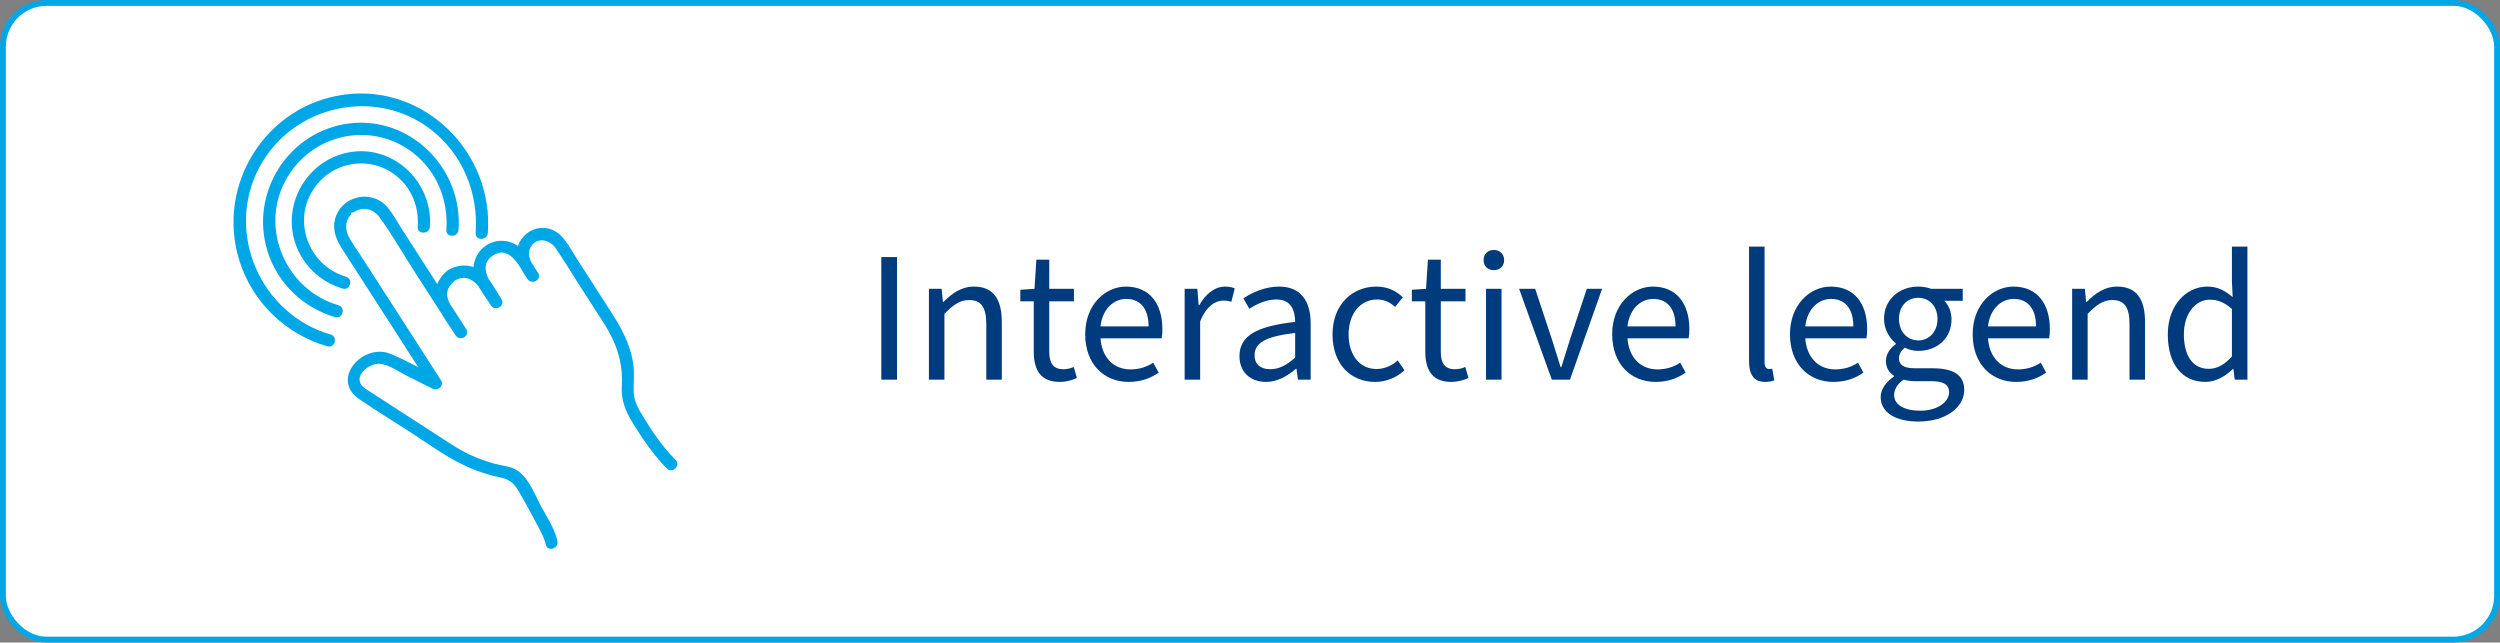
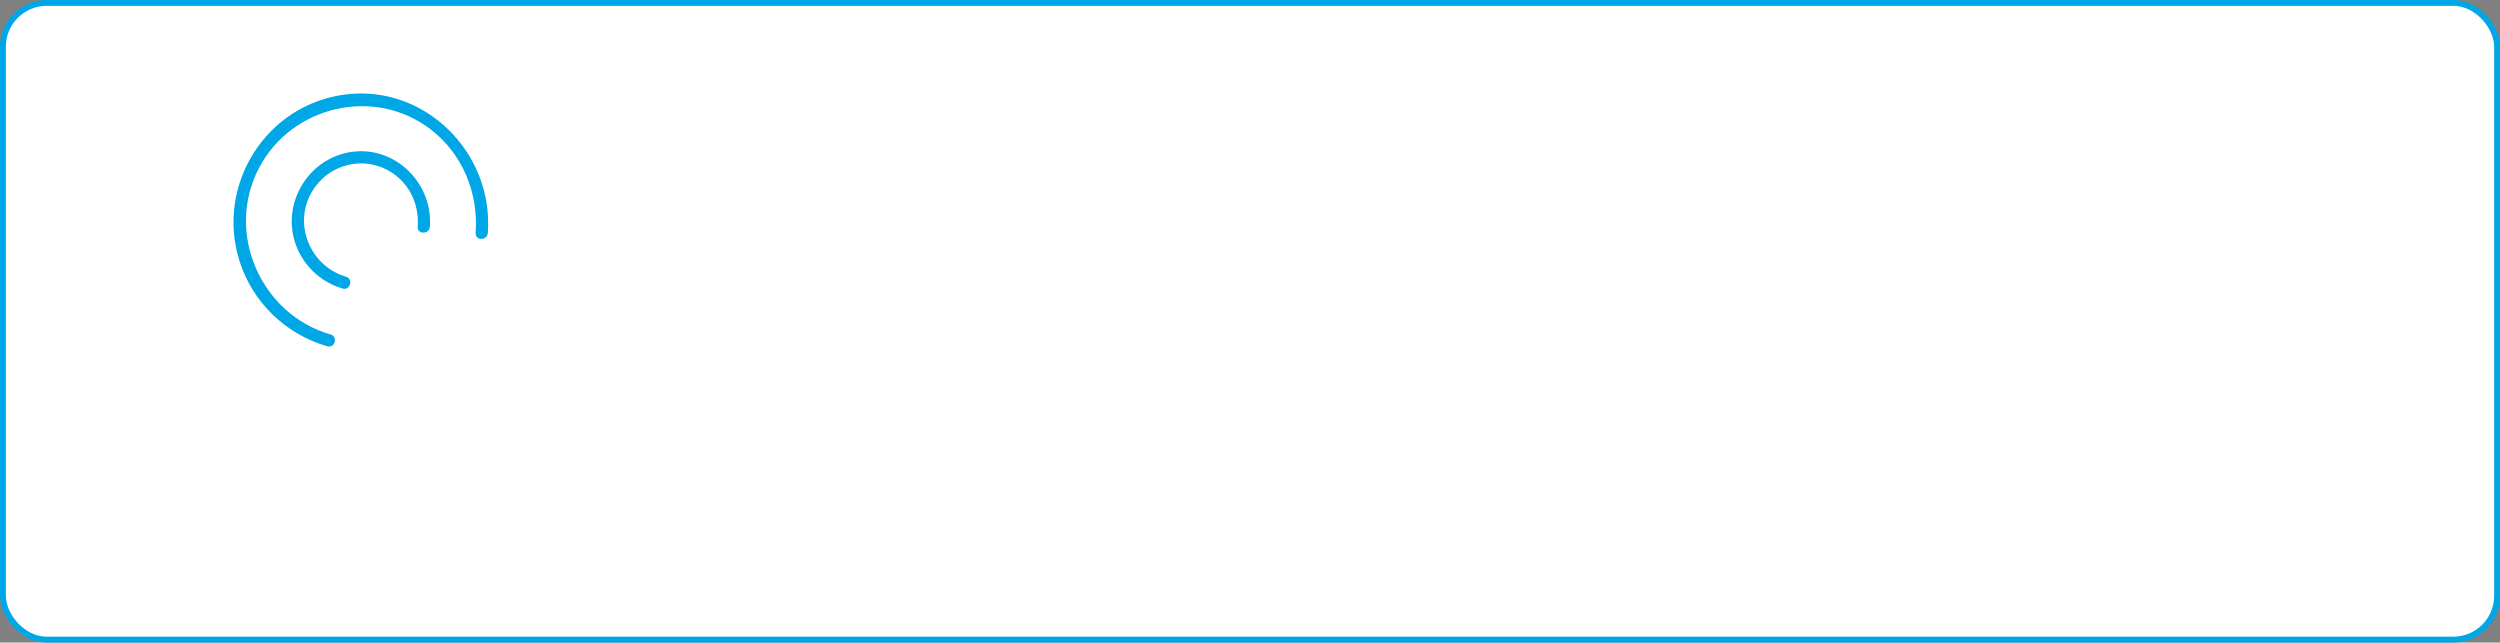
<svg xmlns="http://www.w3.org/2000/svg" width="428" height="110" viewBox="0 0 428 110" fill="none">
  <rect x="0" y="0" width="428" height="110" fill="#808080" stroke="none" />
  <rect x="0.5" y="0.5" width="427" height="109" rx="7.5" fill="white" />
  <rect x="0.5" y="0.5" width="427" height="109" rx="7.5" stroke="#00A7E7" />
  <g clip-path="url(#clip0_2018_2)">
-     <path d="M95.437 92.68C95.034 90.63 93.673 88.594 92.7 86.797C91.63 84.831 90.56 81.896 88.657 80.605C87.49 79.804 86.031 79.748 84.697 79.397C82.71 78.863 80.793 78.105 78.987 77.094C77.959 76.532 76.986 75.873 75.999 75.241L66.385 69.02C65.204 68.248 64.009 67.504 62.828 66.718C62.606 66.577 62.342 66.437 62.147 66.254C60.313 64.415 63.148 62.182 64.954 62.281C66.538 62.365 68.302 63.657 69.664 64.345C71.137 65.075 72.609 65.819 74.068 66.549C74.944 66.984 76.097 66.058 75.499 65.103C70.928 57.998 66.357 50.893 61.786 43.802C61.133 42.791 60.41 41.794 59.813 40.741C59.077 39.435 58.993 37.905 60.077 36.739V36.43C60.272 36.43 60.438 36.388 60.605 36.29C61.119 35.953 61.689 35.757 62.3 35.757C63.398 35.742 64.315 36.304 64.954 37.175C67.177 40.194 69.052 43.549 71.095 46.709C73.401 50.289 75.694 53.856 78 57.436L79.806 56.369C78.987 55.091 78.153 53.828 77.347 52.55C76.833 51.749 76.416 50.907 76.597 49.91C76.764 49.054 77.292 48.646 77.82 48.043C78.084 47.748 78.334 47.579 78.334 47.13L77.82 48.043C81.001 46.203 82.655 50.121 84.044 52.283C84.767 53.42 86.573 52.367 85.85 51.216C84.586 49.25 81.404 45.754 84.35 43.774C87.295 41.794 89.046 45.852 90.31 47.762C91.047 48.885 92.839 47.846 92.117 46.695C91.325 45.473 90.046 44.041 90.755 42.496C91.686 40.488 94.006 40.924 95.076 42.426C96.424 44.35 97.632 46.4 98.897 48.366L103.412 55.386C105.538 58.7 106.705 62.154 106.455 66.156C106.288 69.006 107.455 71.07 108.928 73.387C110.401 75.704 112.152 78.189 114.18 80.211C115.139 81.166 116.612 79.678 115.653 78.723C113.499 76.575 111.763 74.047 110.179 71.45C109.331 70.059 108.525 68.725 108.484 67.041C108.442 65.454 108.636 63.952 108.414 62.351C107.928 58.798 106.233 55.92 104.357 52.999L98.758 44.308C97.466 42.3 96.257 39.534 93.686 39.084C91.283 38.649 88.949 40.32 88.518 42.749C88.171 44.729 89.296 46.203 90.296 47.762L92.103 46.695C91.283 45.459 90.546 44.083 89.588 42.946C87.962 41.036 85.128 40.643 83.085 42.117C81.154 43.507 80.473 46.161 81.543 48.324C82.224 49.7 83.21 50.977 84.044 52.269L85.85 51.202C85.031 49.924 84.28 48.562 83.349 47.369C81.738 45.291 78.987 44.925 76.764 46.203C76.444 46.386 76.25 46.751 76.25 47.116C76.416 46.807 76.597 46.512 76.764 46.203C74.513 47.888 73.832 50.668 75.263 53.154C76.097 54.614 77.097 56.004 78.014 57.422C78.737 58.56 80.543 57.507 79.82 56.355C77.583 52.873 75.347 49.405 73.11 45.922L68.608 38.916C67.899 37.806 67.246 36.585 66.413 35.56C64.065 32.709 59.66 33.215 57.91 36.192C56.673 38.298 57.201 40.488 58.438 42.398L66.427 54.811C68.858 58.588 71.29 62.365 73.721 66.156L75.152 64.71C72.401 63.334 69.664 61.733 66.816 60.568C62.119 58.672 56.534 64.906 61.466 68.304C64.44 70.354 67.552 72.236 70.581 74.202C73.61 76.167 76.694 78.442 80.029 79.93C81.904 80.759 83.836 81.377 85.837 81.784C87.837 82.191 88.476 83.497 89.435 85.196C90.269 86.67 91.088 88.159 91.866 89.661C92.436 90.77 93.172 91.964 93.423 93.2C93.686 94.534 95.701 93.972 95.437 92.638V92.68Z" fill="#00A7E7" />
    <path d="M59.23 47.369C53.367 45.67 50.241 38.831 53.144 33.285C56.048 27.739 63.106 26.307 67.858 30.112C70.484 32.218 71.762 35.476 71.512 38.817C71.415 40.165 73.499 40.165 73.596 38.817C74.124 31.432 67.789 25.085 60.453 25.97C53.117 26.854 48.268 34.352 50.491 41.443C51.713 45.319 54.812 48.281 58.674 49.405C59.966 49.784 60.522 47.748 59.23 47.369Z" fill="#00A7E7" />
-     <path d="M57.937 52.255C49.114 49.699 44.432 39.393 48.795 31.066C53.158 22.74 63.786 20.592 70.9 26.306C74.832 29.466 76.777 34.338 76.416 39.351C76.319 40.699 78.403 40.699 78.5 39.351C79.264 28.862 70.289 19.861 59.841 21.125C49.392 22.389 42.668 33.032 45.808 43.044C47.531 48.534 51.935 52.718 57.381 54.291C58.673 54.67 59.229 52.634 57.937 52.255Z" fill="#00A7E7" />
    <path d="M56.603 57.268C44.655 53.828 38.444 39.828 44.405 28.637C50.059 18.008 64.217 14.821 73.749 22.164C79.195 26.363 81.932 33.046 81.432 39.885C81.335 41.233 83.419 41.233 83.516 39.885C84.516 26.194 72.818 14.47 59.174 16.169C45.53 17.868 36.916 31.67 40.987 44.645C43.224 51.778 48.948 57.254 56.048 59.29C57.34 59.655 57.896 57.633 56.603 57.254V57.268Z" fill="#00A7E7" />
  </g>
-   <path d="M150.88 65V44.008H153.568V65H150.88ZM159.03 65V49.448H161.206L161.43 51.688H161.526C162.998 50.216 164.598 49.064 166.742 49.064C170.038 49.064 171.51 51.176 171.51 55.144V65H168.854V55.496C168.854 52.584 167.958 51.368 165.91 51.368C164.342 51.368 163.222 52.168 161.686 53.736V65H159.03ZM181.426 65.384C178.098 65.384 176.978 63.272 176.978 60.168V51.592H174.674V49.608L177.106 49.448L177.426 44.456H179.634V49.448H183.858V51.592H179.634V60.232C179.634 62.12 180.274 63.208 182.034 63.208C182.61 63.208 183.186 63.112 183.826 62.824L184.37 64.712C183.538 65.096 182.482 65.384 181.426 65.384ZM193.209 65.384C189.049 65.384 185.785 62.376 185.785 57.224C185.785 52.168 189.209 49.064 192.76 49.064C196.729 49.064 199.001 51.88 199.001 56.36C199.001 56.936 198.969 57.416 198.873 57.928H188.409C188.633 61.128 190.585 63.24 193.529 63.24C195.033 63.24 196.345 62.824 197.433 62.088L198.361 63.784C197.017 64.744 195.353 65.384 193.209 65.384ZM188.409 55.88H196.633C196.633 52.808 195.193 51.176 192.825 51.176C190.649 51.176 188.729 52.904 188.409 55.88ZM202.812 65V49.448H204.988L205.212 52.264H205.308C206.396 50.312 207.996 49.064 209.724 49.064C210.428 49.064 210.908 49.16 211.388 49.384L210.812 51.656C210.364 51.528 210.012 51.464 209.404 51.464C208.092 51.464 206.524 52.392 205.468 55.016V65H202.812ZM216.739 65.384C214.147 65.384 212.195 63.784 212.195 60.968C212.195 57.512 215.075 55.848 221.731 55.112C221.699 53.16 221.059 51.272 218.531 51.272C216.739 51.272 215.107 52.072 213.891 52.872L212.867 51.08C214.307 50.12 216.483 49.064 218.979 49.064C222.755 49.064 224.387 51.592 224.387 55.432V65H222.211L221.955 63.144H221.859C220.387 64.392 218.691 65.384 216.739 65.384ZM217.475 63.208C218.979 63.208 220.227 62.536 221.731 61.224V57C216.483 57.608 214.787 58.792 214.787 60.808C214.787 62.536 215.971 63.208 217.475 63.208ZM235.424 65.384C231.296 65.384 228.128 62.408 228.128 57.256C228.128 52.04 231.616 49.064 235.616 49.064C237.664 49.064 239.072 49.864 240.16 50.888L238.848 52.552C237.984 51.752 236.992 51.272 235.744 51.272C232.928 51.272 230.88 53.672 230.88 57.256C230.88 60.808 232.8 63.176 235.648 63.176C237.088 63.176 238.368 62.536 239.296 61.704L240.448 63.4C239.04 64.68 237.28 65.384 235.424 65.384ZM248.458 65.384C245.13 65.384 244.01 63.272 244.01 60.168V51.592H241.706V49.608L244.138 49.448L244.458 44.456H246.666V49.448H250.89V51.592H246.666V60.232C246.666 62.12 247.306 63.208 249.066 63.208C249.642 63.208 250.218 63.112 250.858 62.824L251.402 64.712C250.57 65.096 249.514 65.384 248.458 65.384ZM254.405 65V49.448H257.061V65H254.405ZM255.749 46.248C254.725 46.248 253.989 45.576 253.989 44.52C253.989 43.496 254.725 42.792 255.749 42.792C256.773 42.792 257.509 43.496 257.509 44.52C257.509 45.576 256.773 46.248 255.749 46.248ZM265.672 65L260.072 49.448H262.824L265.736 58.248C266.216 59.784 266.696 61.352 267.176 62.856H267.304C267.752 61.352 268.264 59.784 268.744 58.248L271.656 49.448H274.28L268.776 65H265.672ZM283.427 65.384C279.267 65.384 276.003 62.376 276.003 57.224C276.003 52.168 279.427 49.064 282.979 49.064C286.947 49.064 289.219 51.88 289.219 56.36C289.219 56.936 289.187 57.416 289.091 57.928H278.627C278.851 61.128 280.803 63.24 283.747 63.24C285.251 63.24 286.563 62.824 287.651 62.088L288.579 63.784C287.235 64.744 285.571 65.384 283.427 65.384ZM278.627 55.88H286.851C286.851 52.808 285.411 51.176 283.043 51.176C280.867 51.176 278.947 52.904 278.627 55.88ZM302.221 65.384C300.237 65.384 299.437 64.104 299.437 61.864V42.216H302.093V62.056C302.093 62.888 302.445 63.176 302.861 63.176C303.021 63.176 303.149 63.176 303.405 63.112L303.757 65.096C303.373 65.288 302.893 65.384 302.221 65.384ZM313.865 65.384C309.705 65.384 306.441 62.376 306.441 57.224C306.441 52.168 309.865 49.064 313.417 49.064C317.385 49.064 319.657 51.88 319.657 56.36C319.657 56.936 319.625 57.416 319.529 57.928H309.065C309.289 61.128 311.241 63.24 314.185 63.24C315.689 63.24 317.001 62.824 318.089 62.088L319.017 63.784C317.673 64.744 316.009 65.384 313.865 65.384ZM309.065 55.88H317.289C317.289 52.808 315.849 51.176 313.481 51.176C311.305 51.176 309.385 52.904 309.065 55.88ZM328.403 72.168C324.595 72.168 321.971 70.664 321.971 67.976C321.971 66.664 322.835 65.416 324.243 64.456V64.328C323.475 63.848 322.867 63.016 322.867 61.8C322.867 60.488 323.763 59.464 324.563 58.92V58.792C323.539 57.96 322.547 56.456 322.547 54.6C322.547 51.208 325.235 49.064 328.403 49.064C329.267 49.064 330.035 49.224 330.611 49.448H336.019V51.496H332.851C333.587 52.2 334.099 53.352 334.099 54.664C334.099 57.992 331.571 60.072 328.403 60.072C327.635 60.072 326.803 59.88 326.099 59.528C325.523 60.008 325.107 60.52 325.107 61.384C325.107 62.344 325.747 63.048 327.827 63.048H330.835C334.451 63.048 336.275 64.2 336.275 66.76C336.275 69.672 333.235 72.168 328.403 72.168ZM328.403 58.28C330.195 58.28 331.699 56.872 331.699 54.6C331.699 52.36 330.227 50.984 328.403 50.984C326.579 50.984 325.107 52.328 325.107 54.6C325.107 56.872 326.611 58.28 328.403 58.28ZM328.787 70.312C331.731 70.312 333.683 68.776 333.683 67.176C333.683 65.736 332.595 65.256 330.547 65.256H327.891C327.283 65.256 326.547 65.192 325.875 65C324.755 65.8 324.275 66.728 324.275 67.624C324.275 69.288 325.971 70.312 328.787 70.312ZM345.146 65.384C340.986 65.384 337.722 62.376 337.722 57.224C337.722 52.168 341.146 49.064 344.698 49.064C348.666 49.064 350.938 51.88 350.938 56.36C350.938 56.936 350.906 57.416 350.81 57.928H340.346C340.57 61.128 342.522 63.24 345.466 63.24C346.97 63.24 348.282 62.824 349.37 62.088L350.298 63.784C348.954 64.744 347.29 65.384 345.146 65.384ZM340.346 55.88H348.57C348.57 52.808 347.13 51.176 344.762 51.176C342.586 51.176 340.666 52.904 340.346 55.88ZM354.749 65V49.448H356.925L357.149 51.688H357.245C358.717 50.216 360.317 49.064 362.461 49.064C365.757 49.064 367.229 51.176 367.229 55.144V65H364.573V55.496C364.573 52.584 363.677 51.368 361.629 51.368C360.061 51.368 358.941 52.168 357.405 53.736V65H354.749ZM377.561 65.384C373.657 65.384 371.129 62.44 371.129 57.256C371.129 52.2 374.329 49.064 377.881 49.064C379.673 49.064 380.857 49.736 382.233 50.856L382.105 48.2V42.216H384.761V65H382.585L382.361 63.176H382.265C381.049 64.36 379.385 65.384 377.561 65.384ZM378.137 63.144C379.577 63.144 380.825 62.44 382.105 61.032V52.904C380.793 51.72 379.609 51.304 378.329 51.304C375.865 51.304 373.881 53.672 373.881 57.224C373.881 60.936 375.417 63.144 378.137 63.144Z" fill="#003C7D" />
  <defs>
    <clipPath id="clip0_2018_2">
      <rect width="76" height="78" fill="white" transform="translate(40 16)" />
    </clipPath>
  </defs>
</svg>